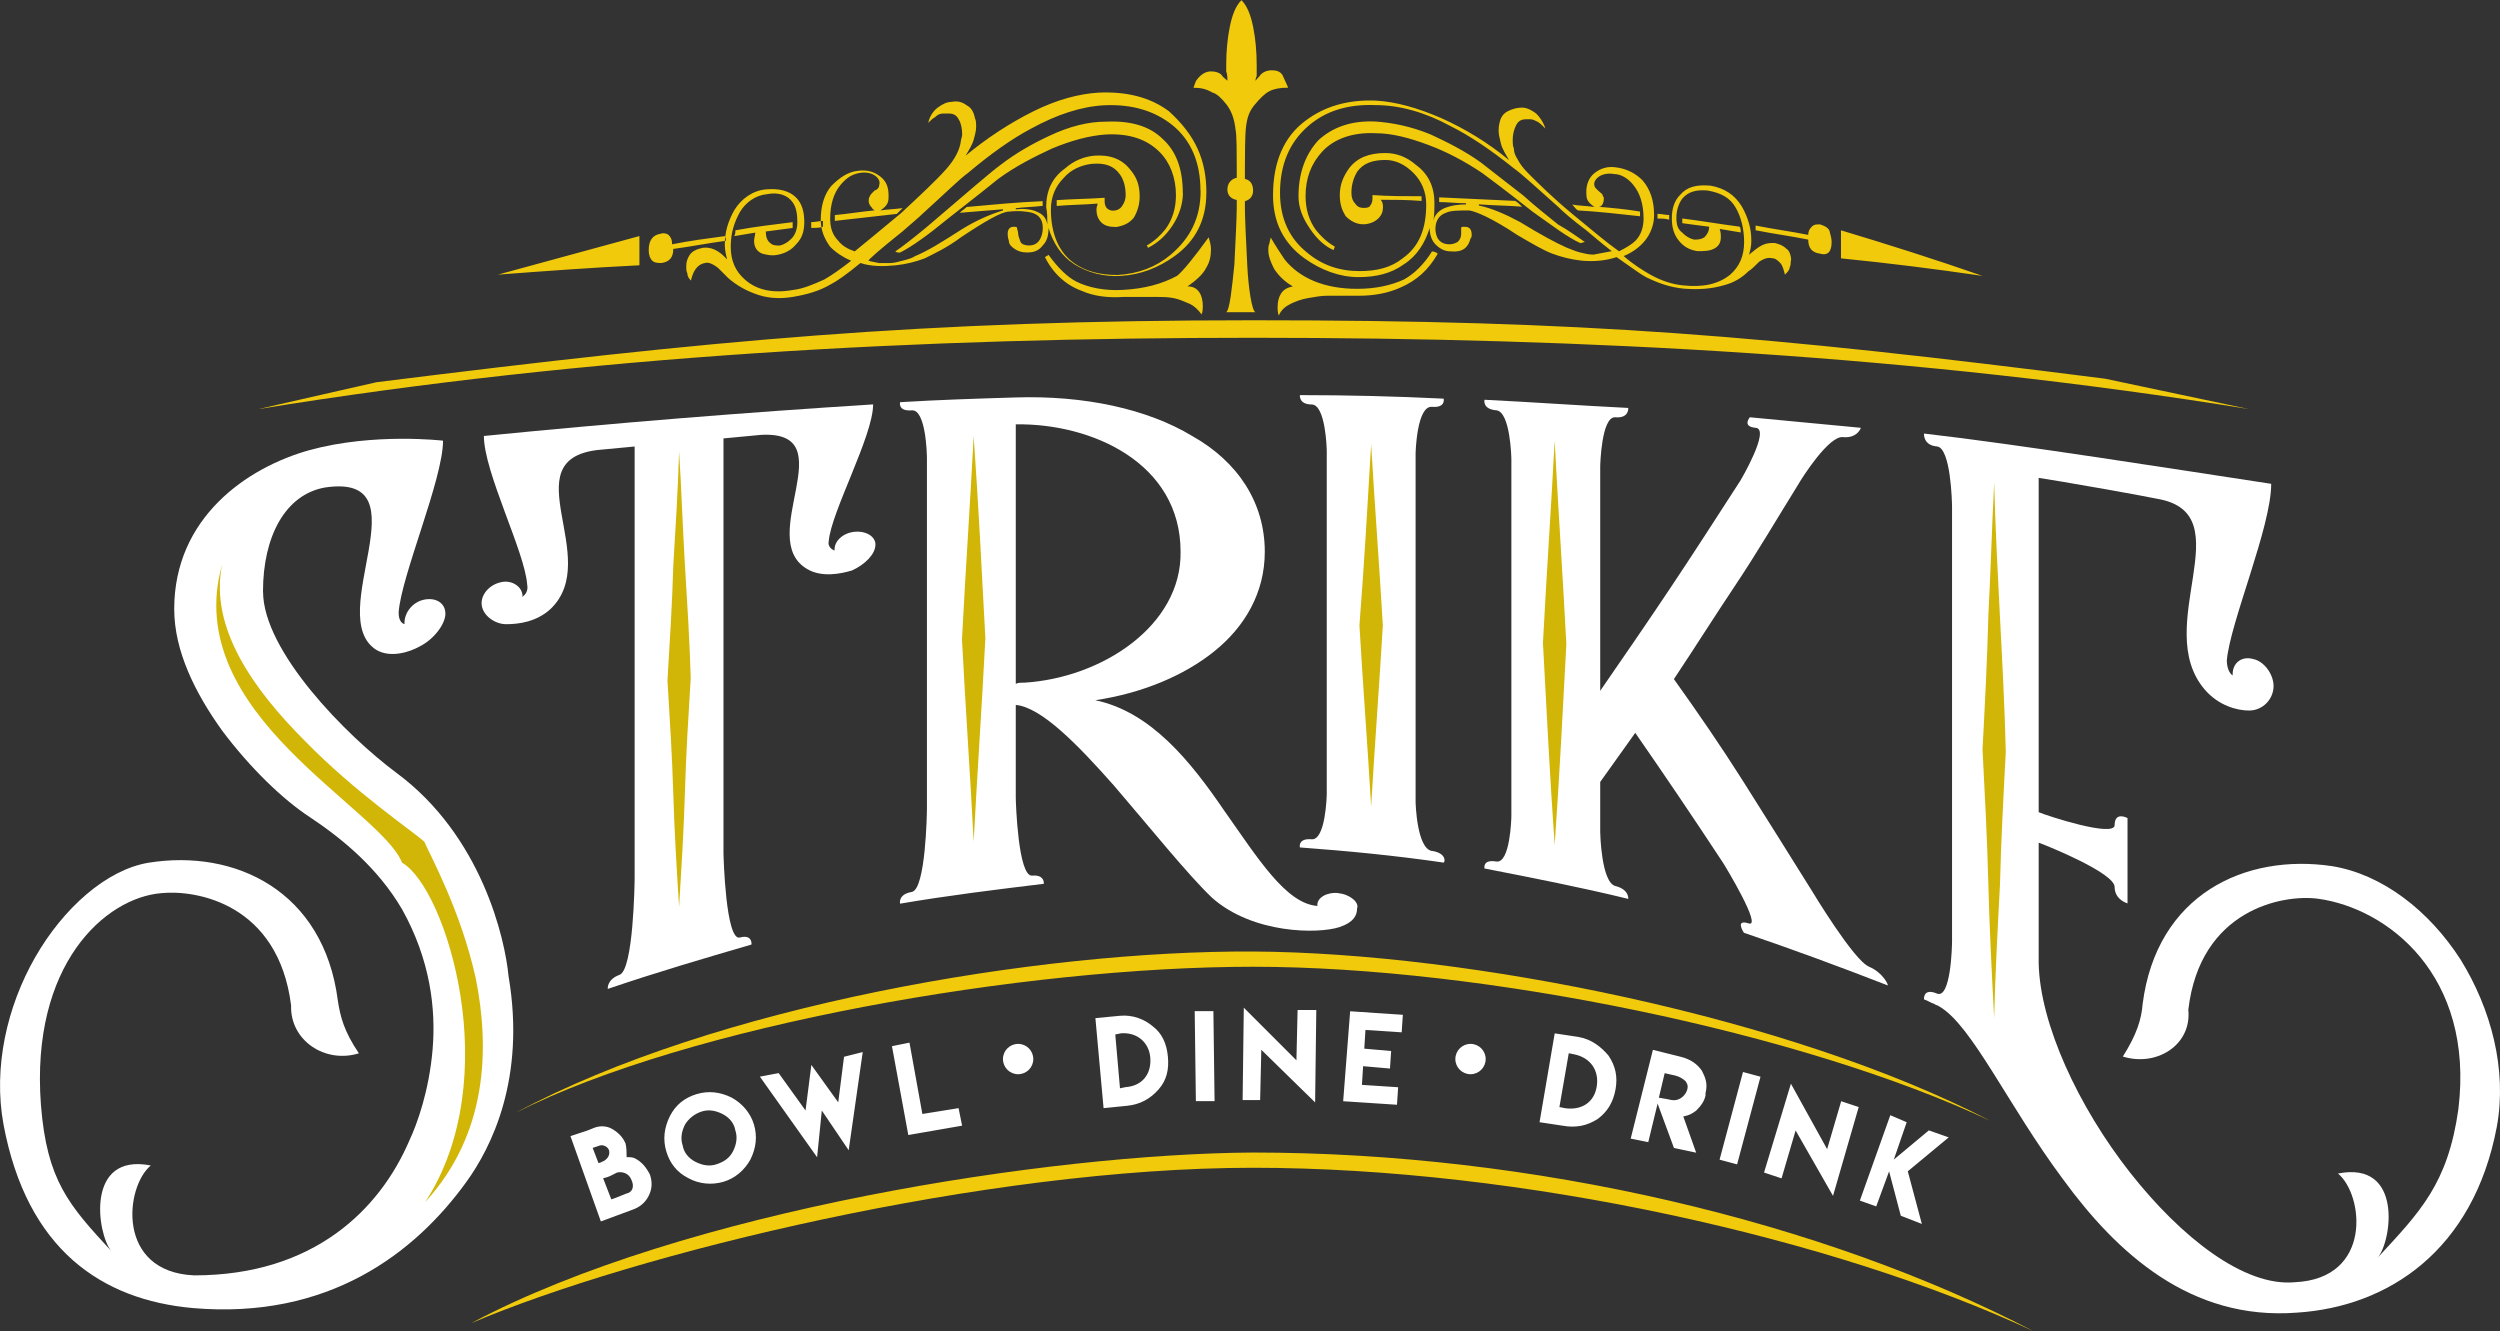
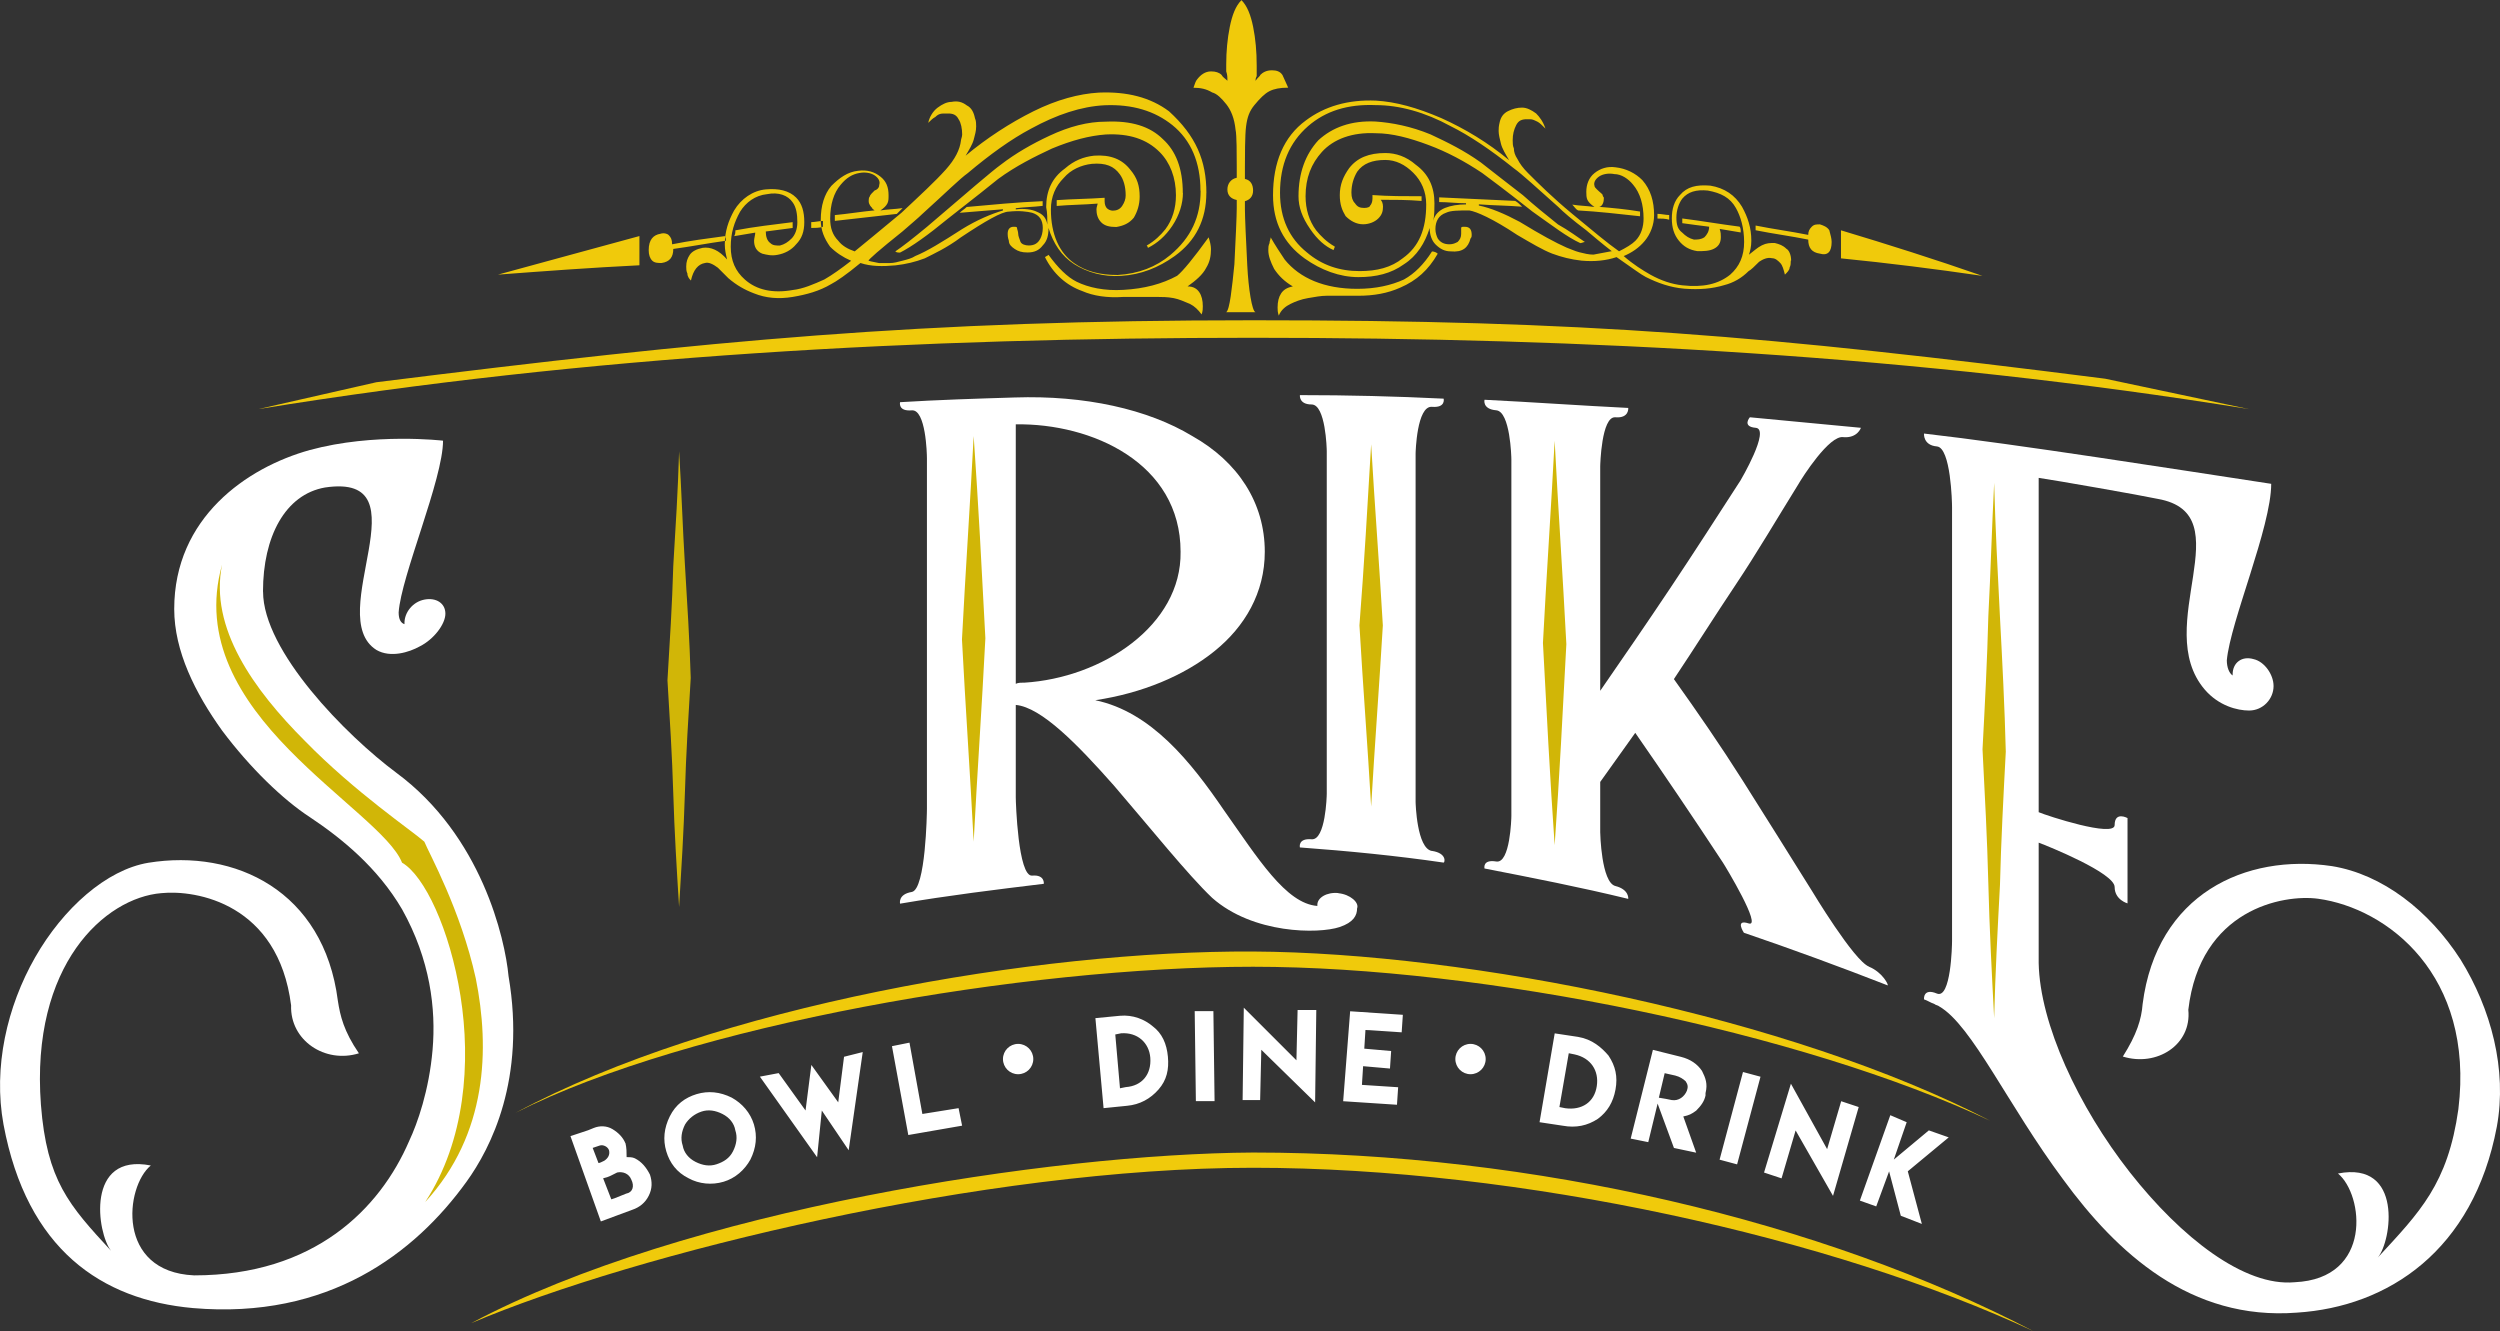
<svg xmlns="http://www.w3.org/2000/svg" id="Layer_2" data-name="Layer 2" viewBox="0 0 361.03 192.27">
  <rect x="0" y="0" width="361.03" height="192.27" fill="#333333" stroke="none" />
  <defs>
    <style> .cls-1 { fill: none; } .cls-1, .cls-2, .cls-3, .cls-4, .cls-5, .cls-6 { stroke-width: 0px; } .cls-2, .cls-3 { fill-rule: evenodd; } .cls-2, .cls-5 { fill: #fff; } .cls-3, .cls-6 { fill: #f0ca0b; } .cls-4 { fill: #d1b607; } </style>
  </defs>
  <g id="Layer_1-2" data-name="Layer 1">
    <g>
      <path class="cls-6" d="m54.35,55.2c48.62-6.08,78.66-8.95,126.6-8.95s73.94,2.19,123.06,8.44l20.76,4.39c-47.94-7.77-95.88-10.3-143.82-10.3s-95.88,2.53-143.65,10.3l17.05-3.88Z" />
      <path class="cls-6" d="m180.96,166.44c40.51,0,82.38,9.96,112.76,25.83-28.87-13.5-74.11-23.63-112.76-23.63s-89.13,12.32-112.93,22.45c30.72-16.37,83.73-24.48,112.93-24.65Z" />
      <path class="cls-1" d="m50.3,192.27c87.61-43.72,172.69-45.24,263.67,0" />
      <path class="cls-2" d="m90.31,165.09c-.34-.84-1.01-1.52-1.86-2.03s-1.86-.51-2.7-.17l-.84.34-2.53.84,4.39,12.32,4.56-1.69c1.01-.34,1.86-1.01,2.36-2.03.51-1.01.51-2.03.17-3.04-.51-1.01-1.18-1.86-2.19-2.36-.34-.17-.84-.17-1.18-.17,0-.68,0-1.35-.17-2.03h0Zm.17,7.26l-1.69.68-.51.17-1.18-3.04c.84-.17,1.35-.51,2.03-.84.84-.17,1.69.17,2.03,1.01.51,1.01.17,1.86-.68,2.03Zm-2.53-6.25c.17.68-.17,1.18-.68,1.52-.34.17-.68.34-.84.34l-.84-2.19,1.01-.34c.51-.17,1.18.17,1.35.68Zm12.66-8.1c-1.69.51-3.04,1.52-3.88,3.21s-1.01,3.38-.51,5.06,1.52,3.04,3.21,3.88c1.52.84,3.38,1.01,5.06.51s3.04-1.69,3.88-3.21c.84-1.69,1.01-3.38.51-5.06-.51-1.69-1.69-3.04-3.21-3.88-1.69-.84-3.38-1.01-5.06-.51Zm.68,2.53c1.01-.34,2.03-.17,3.04.34,1.01.51,1.69,1.35,1.86,2.36.34,1.01.17,2.03-.34,3.04-.51,1.01-1.35,1.52-2.36,1.86s-2.03.17-3.04-.34c-1.01-.51-1.69-1.35-1.86-2.36-.34-1.01-.17-2.03.34-3.04.51-.84,1.35-1.52,2.36-1.86Zm8.44-5.06l8.27,11.65.68-6.75,3.88,5.74,2.03-14.18-2.7.68-.84,6.58-3.88-5.4-.84,6.58-3.88-5.4-2.7.51Zm19.08-4.39l2.36,12.83,7.77-1.35-.51-2.53-5.23.84-1.86-10.3-2.53.51Zm32.92-4.39l-3.54.34,1.18,13,3.38-.34c1.86-.17,3.38-1.01,4.56-2.36s1.52-2.87,1.35-4.73-.84-3.38-2.19-4.39c-1.18-1.01-2.87-1.69-4.73-1.52h0Zm4.39,6.08c.17,2.36-1.18,4.05-3.54,4.22l-.84.17-.68-7.77.84-.17c2.36-.17,4.05,1.35,4.22,3.54Zm6.58,6.25h2.7l-.17-13h-2.7l.17,13Zm6.92-13.5l-.17,13.34h2.53l.17-7.26,7.77,7.6.17-13.34h-2.7l-.17,7.26-7.6-7.6Zm15.36.51l-1.01,13,7.77.51.17-2.53-5.23-.34.17-2.7,3.88.34.17-2.53-3.88-.34.17-2.7,5.23.34.17-2.53-7.6-.51Zm32.92,3.71l-3.38-.51-2.19,12.83,3.38.51c1.86.34,3.54,0,5.06-1.01,1.35-1.01,2.19-2.36,2.53-4.22s0-3.38-1.01-4.9c-1.01-1.18-2.36-2.36-4.39-2.7h0Zm2.7,7.09c-.34,2.36-2.19,3.54-4.56,3.21l-.84-.17,1.35-7.77.84.17c2.36.51,3.54,2.36,3.21,4.56Zm4.9,7.6l2.53.51,1.35-5.57,2.36,6.41,3.21.68-1.86-5.23c.84-.17,1.18-.34,1.86-.84.68-.68,1.18-1.35,1.35-2.19v-.34c.34-1.35,0-2.19-.51-3.21-.68-1.01-1.69-1.69-3.04-2.03l-4.05-1.01-3.21,12.83Zm5.91-5.57l-.84-.17h0l-1.01-.17.84-3.54,1.52.34c.68.17,1.18.51,1.52.84.34.51.34.84.17,1.35-.34.84-1.18,1.52-2.19,1.35Zm6.92,8.61l2.53.68,3.38-12.66-2.53-.68-3.38,12.66Zm10.3-10.97l-3.88,12.83,2.53.84,2.03-6.92,5.4,9.45,3.71-12.83-2.53-.84-2.03,6.92-5.23-9.45Zm14.35,4.56l-4.39,12.32,2.36.84,1.86-5.06,1.69,6.41,3.04,1.18-2.03-7.6,5.91-4.9-2.87-1.01-5.06,4.22,1.86-5.4-2.36-1.01Z" />
      <circle class="cls-5" cx="147.03" cy="152.94" r="2.19" />
      <circle class="cls-5" cx="212.36" cy="152.94" r="2.19" />
      <path class="cls-3" d="m286.29,39.84c-6.92-1.01-13.67-1.86-20.43-2.53v-4.05c6.75,2.03,13.67,4.22,20.43,6.58Zm-100.27-27.18c-1.18,0-2.03.17-2.7.51s-1.35,1.01-2.19,2.03c-.68.84-1.01,1.69-1.18,3.04-.17,1.18-.17,4.56-.17,5.91v1.69c.84.17,1.18.84,1.18,1.69s-.51,1.35-1.18,1.52v1.18c0,1.18.17,4.73.34,8.1s.68,6.58,1.18,6.75h-4.22c.51-.34.84-3.54,1.18-6.92.17-3.38.34-6.92.34-8.1v-1.18c-.84-.17-1.35-.68-1.35-1.52s.51-1.52,1.35-1.69v-1.69c0-1.52,0-4.56-.17-5.23-.17-1.69-.68-2.87-1.35-3.71s-1.35-1.52-2.03-1.69c-.84-.51-1.69-.68-2.7-.68.17-.51.34-1.01.51-1.18.51-.68,1.18-1.18,2.03-1.18.68,0,1.18.17,1.52.51.17.34.51.51.84.84,0-.51,0-.84-.17-1.35v-1.01c0-1.86.17-3.71.51-5.4s.84-3.04,1.69-3.88c.84.84,1.35,2.19,1.69,3.88s.51,3.54.51,5.57v1.52c-.17.34-.17.51-.17.68.34-.51.68-.68.68-.84.34-.34.84-.68,1.69-.68.68,0,1.18.17,1.52.68.34.68.51,1.18.84,1.86Zm78.49,22.28c0,1.35-.51,2.03-1.69,1.69-1.18-.17-1.69-.84-1.69-2.03-2.53-.51-5.06-.84-7.6-1.35v-.68c2.53.51,5.06.84,7.6,1.35,0-.51.17-.84.51-1.18s.68-.34,1.18-.34c.51.17,1.01.34,1.35.84.17.68.34,1.18.34,1.69Zm-23.46-3.21c-.51-.17-1.18-.17-1.69-.17v-.68c.51,0,1.18.17,1.69.17v.68Zm-12.15,3.21c-.17,0-.51.17-.68.17-1.86-.84-4.05-2.53-6.92-4.56-4.05-3.21-6.58-5.06-7.26-5.57-2.53-1.69-5.06-3.04-7.77-4.05s-5.23-1.69-7.6-1.69c-3.38-.17-6.08.84-7.77,2.7-1.52,1.69-2.36,3.71-2.36,6.41,0,1.86.51,3.54,1.52,4.9.68.84,1.52,1.69,2.7,2.36,0,.17-.17.34-.17.51-1.18-.51-2.36-1.52-3.38-3.04-1.18-1.69-1.69-3.21-1.69-4.73,0-3.38,1.01-6.08,2.87-8.1,2.03-1.86,4.73-2.87,8.27-2.7,2.36.17,5.06.68,7.93,1.86,2.53,1.18,4.9,2.36,7.26,4.05,1.69,1.35,3.71,2.87,6.08,4.73,1.69,1.52,3.38,2.87,5.06,4.22,1.52.84,2.87,1.86,3.88,2.53Zm3.88,1.35c-1.52-1.18-2.7-2.19-3.71-3.04-2.03-1.52-3.38-2.7-4.05-3.38-3.04-2.7-5.23-4.73-6.41-5.57-3.38-2.7-6.41-4.73-9.12-6.08-3.71-2.03-7.43-3.04-10.8-3.04-4.05-.17-7.26.84-9.79,3.04-2.7,2.36-4.05,5.57-4.05,9.62,0,3.71,1.35,6.58,3.88,8.61,2.19,1.86,4.73,2.7,7.6,2.7,2.53,0,4.56-.51,6.25-1.86,2.36-1.69,3.38-4.22,3.38-7.77,0-1.86-.68-3.38-1.86-4.56s-2.53-1.86-4.05-1.86c-1.86,0-3.21.51-4.05,1.69-.51.84-.84,1.86-.84,3.04,0,.68.17,1.18.51,1.52.34.51.68.68,1.35.68.51,0,.84-.17.84-.34.17-.17.34-.51.34-1.01v-.51c2.36.17,4.73.17,7.09.17v.68c-2.03-.17-4.05-.17-5.91-.17.17.17.34.51.34,1.01,0,.68-.17,1.18-.68,1.69s-1.35.84-2.19.84c-1.01,0-1.86-.51-2.53-1.18-.51-.84-.84-1.69-.84-3.04,0-1.52.51-2.7,1.35-3.88,1.18-1.52,2.87-2.19,5.23-2.19,1.52,0,3.04.51,4.39,1.69,1.86,1.35,2.7,3.21,2.7,5.57,0,.84,0,1.69-.17,2.53.17-.84.84-1.52,1.69-1.86s1.86-.51,3.04-.51v-.17c-1.35,0-2.7-.17-3.88-.17v-.68c3.71.17,7.26.34,10.97.51.34.17.68.51,1.01.84-2.03-.17-4.05-.17-6.25-.34v.17c1.69.34,3.71,1.18,5.91,2.36,3.04,1.86,5.23,3.04,6.75,3.71.51.17,1.18.51,1.86.68.68.17,1.35.34,2.03.34.84-.17,1.86-.34,2.7-.51Zm25.83,1.35c0,.34,0,.68-.17,1.01,0,.34-.34.68-.68,1.01-.17-.68-.34-1.35-.68-1.69s-.68-.68-1.18-.68c-.68-.17-1.35.17-1.86.51-.68.68-1.18,1.18-1.52,1.35-1.01,1.01-2.19,1.69-3.54,2.03-1.69.51-3.54.68-5.74.51-2.03-.17-3.88-.84-5.57-1.69-.68-.34-2.03-1.35-4.22-2.87-1.52.51-3.21.68-5.06.51-1.52-.17-2.87-.51-4.22-1.01-1.35-.51-3.04-1.52-5.06-2.7-3.54-2.36-5.91-3.38-6.92-3.54-1.52,0-2.7,0-3.38.34-1.01.34-1.52,1.18-1.52,2.36,0,.51.17,1.01.34,1.35.34.51.84.84,1.69.84.51,0,.84-.17,1.18-.34.34-.34.51-.68.51-1.18v-.84c0-.17.17-.17.51-.17.68,0,1.01.34,1.01,1.18,0,.17,0,.34-.17.51-.34,1.35-1.18,2.03-2.87,1.86-.84,0-1.52-.34-2.19-1.01-.51-.51-.84-1.35-.84-2.36-.68,2.19-1.86,4.05-3.71,5.23-1.86,1.35-4.05,1.86-6.58,1.86-2.7,0-5.4-1.01-7.77-2.7-3.04-2.19-4.56-5.23-4.56-9.12,0-4.73,1.52-8.44,4.73-10.8,2.7-2.03,6.08-3.04,10.13-2.87,2.87.17,5.91,1.01,9.45,2.53,3.38,1.52,6.75,3.54,9.79,6.08-.51-.84-1.01-1.69-1.18-2.36-.17-.68-.34-1.35-.34-1.86,0-.34,0-.68.17-1.35s.51-1.18,1.18-1.52,1.35-.51,2.03-.51,1.35.34,2.03.84c.51.51,1.01,1.18,1.35,2.19-.51-.51-.84-.84-1.18-1.01s-.68-.34-1.01-.34h-.51c-.68,0-1.18.17-1.52.84s-.51,1.35-.51,2.19c0,.34,0,.84.17,1.18,0,.51.17,1.01.51,1.52.34.68.84,1.35,1.52,2.03,1.52,1.52,3.54,3.54,6.41,5.91s5.06,4.22,6.75,5.4c1.01-.51,1.86-1.01,2.36-1.52.84-.84,1.18-2.03,1.18-3.21,0-2.03-.51-3.71-1.52-4.9-.68-.84-1.69-1.52-2.7-1.52-.84-.17-1.69,0-2.19.34s-.84.84-.68,1.35c0,.17.17.34.34.51.51.51.84.68.84.84s.17.34.17.34v.17c0,.51-.17.84-.34,1.01,0,0-.17.17-.34.17,2.03.17,3.88.34,5.91.68v.68c-3.04-.34-6.08-.68-8.95-.84-.34-.17-.51-.51-.84-.84,1.01.17,2.03.17,3.21.34-.51-.34-.84-.68-1.01-1.01s-.17-.84-.17-1.18c0-1.01.34-2.03,1.18-2.7s1.86-1.01,3.04-.84c1.52.17,2.87.84,3.88,1.86,1.18,1.35,1.69,3.04,1.69,5.06,0,1.35-.51,2.7-1.35,3.71s-1.86,1.69-3.04,2.19c1.35,1.18,2.7,2.03,3.88,2.7,1.52.84,3.04,1.35,4.56,1.52,3.04.34,5.23-.17,6.92-1.52,1.35-1.18,2.03-2.7,2.03-4.73s-.51-3.71-1.18-4.9c-.84-1.52-2.19-2.19-4.05-2.53-1.69-.17-2.87.17-3.71,1.18-.51.68-.84,1.69-.84,2.7s.17,1.69.84,2.19c.51.51,1.01.84,1.69,1.01.51,0,1.01,0,1.52-.34.34-.34.68-.84.68-1.52-1.35-.17-2.7-.34-3.88-.51v-.68c2.7.34,5.57.84,8.27,1.18.17.17.17.51.17.84-1.01-.17-2.03-.34-3.04-.51.17.51.17.84.17,1.18,0,.84-.34,1.35-1.01,1.69-.68.34-1.52.34-2.36.34-1.18-.17-2.03-.68-2.7-1.52-.68-.84-1.01-1.86-1.01-3.21s.34-2.53,1.18-3.38c1.01-1.18,2.36-1.52,4.39-1.35,2.03.34,3.54,1.35,4.56,3.04.84,1.52,1.35,3.04,1.35,4.9,0,.84-.17,1.52-.34,2.03.68-.51,1.18-1.01,1.86-1.35.68-.34,1.18-.34,1.86-.34.68.17,1.18.34,1.69.84.34.17.68.84.68,1.69Zm-50.98-1.01c-1.35,2.36-3.04,3.88-5.4,4.9-1.86.84-3.88,1.18-6.08,1.18h-4.56c-.84,0-1.69.17-2.7.34s-1.86.51-2.53.84-1.35.84-1.69,1.69c-.17-.51-.17-.84-.17-1.18,0-.84.17-1.52.51-2.03s.84-.84,1.69-1.01c-1.18-.68-2.03-1.52-2.7-2.53-.51-1.01-.84-1.86-.84-2.7,0-.34,0-.68.17-1.01,0-.34.17-.51.17-.84.68,1.18,1.35,2.19,2.03,3.21,2.19,2.7,5.74,4.22,10.47,4.22,2.7,0,4.9-.51,6.75-1.35,1.52-.84,2.87-2.19,4.05-4.05.34,0,.68.17.84.34Zm-33.09-2.36c.17.51.34,1.18.34,1.69,0,1.01-.17,1.86-.68,2.7-.51,1.01-1.52,1.86-2.7,2.7.84,0,1.35.34,1.69.84s.51,1.18.51,2.03c0,.34,0,.68-.17,1.18-.51-.68-1.01-1.18-1.69-1.52-.84-.34-1.52-.68-2.36-.84s-1.69-.17-2.36-.17h-4.9c-2.36.17-4.39-.17-5.91-.84-2.36-.84-4.22-2.53-5.4-4.9.17-.17.34-.17.51-.34,1.35,1.86,2.7,3.21,4.05,3.88,1.69.84,4.05,1.35,6.75,1.18,3.04-.17,5.57-.84,7.77-2.03.84-.68,2.36-2.53,4.56-5.57Zm-3.71-6.41c0,1.52-.51,3.21-1.52,4.73s-2.19,2.53-3.54,3.21c0-.17-.17-.34-.17-.34,1.18-.68,2.03-1.52,2.7-2.36,1.01-1.35,1.52-3.04,1.52-4.9,0-2.53-.84-4.73-2.36-6.25-1.86-1.86-4.39-2.7-7.77-2.53-2.36.17-4.9.84-7.77,2.03-2.53,1.18-5.23,2.53-7.77,4.39-1.01.84-3.38,2.7-7.26,5.74-2.87,2.36-5.23,4.05-6.92,4.9-.17,0-.51,0-.68-.17,1.01-.68,2.53-1.86,4.56-3.54,5.91-5.06,9.45-8.1,10.63-8.95,2.19-1.69,4.56-3.04,7.09-4.22,2.87-1.35,5.57-2.03,8.1-2.03,3.71-.17,6.41.68,8.27,2.53,1.86,1.69,2.87,4.22,2.87,7.77Zm2.53-.34c0-4.05-1.35-7.26-4.05-9.45-2.53-2.03-5.74-3.04-9.79-2.87-3.38.17-6.92,1.35-10.63,3.38-2.87,1.52-5.91,3.71-9.12,6.41-1.18.84-3.21,2.87-6.58,5.91-.51.51-1.52,1.35-2.87,2.53-3.38,2.7-4.9,4.05-4.9,4.22.51.17.84.17,1.52.34h1.52c.68,0,1.18-.17,1.86-.34s1.35-.34,1.86-.68c1.69-.68,3.88-2.03,6.75-3.88,2.19-1.35,4.22-2.19,5.91-2.7v-.17c-2.03.17-4.05.34-6.25.51.34-.34.68-.51,1.01-.84,3.71-.34,7.26-.68,10.97-.84v.68c-1.35.17-2.7.17-3.88.34v.17c1.18-.17,2.36,0,3.04.34.84.34,1.35.84,1.52,1.86,0-.84,0-1.69-.17-2.53,0-2.36.84-4.22,2.7-5.57,1.35-1.18,2.7-1.69,4.22-1.86,2.36-.17,4.05.51,5.23,2.03,1.01,1.18,1.35,2.36,1.35,3.88,0,1.18-.34,2.19-.84,3.04-.68.84-1.52,1.18-2.53,1.35-1.01,0-1.69-.17-2.19-.68s-.68-1.18-.68-1.86c0-.34.17-.68.17-.84-2.03.17-4.05.17-5.91.34v-.84c2.36-.17,4.56-.17,6.92-.34v.51c0,.51.17.84.34,1.01s.51.34.84.34c.51,0,1.01-.17,1.35-.68.34-.51.51-1.01.51-1.52,0-1.35-.34-2.36-.84-3.04-.84-1.18-2.03-1.69-4.05-1.52-1.52.17-3.04.84-4.05,2.03-1.18,1.18-1.86,2.7-1.86,4.56,0,3.54,1.18,6.25,3.38,7.77,1.69,1.18,3.71,1.69,6.25,1.69,3.04-.17,5.57-1.18,7.6-2.87,3.04-2.53,4.39-5.57,4.39-9.28Zm-54.52,5.23c-.51.17-1.18.17-1.69.17v-.84c.51,0,1.18-.17,1.69-.17v.84Zm55.37-4.9c0,3.88-1.52,6.92-4.56,9.12-2.36,1.69-4.9,2.7-7.77,2.87-2.53.17-4.9-.51-6.75-1.69s-3.04-3.04-3.71-5.23c0,1.01-.17,1.86-.84,2.53-.51.68-1.18,1.01-2.19,1.01-.84,0-1.35-.17-1.86-.51-.51-.34-.84-.68-.84-1.18-.17-.51-.17-.84-.17-1.01,0-.68.34-1.01.84-1.01.34,0,.51,0,.51.17s.17.51.17.84.17.68.34,1.18c.17.34.68.51,1.18.51.84,0,1.35-.34,1.69-1.01.17-.34.34-.84.34-1.52,0-1.18-.51-1.86-1.52-2.19-.68-.17-1.86-.34-3.38-.17-1.01,0-3.38,1.35-6.92,3.71-2.03,1.52-3.88,2.36-5.23,3.04-1.35.51-2.7.84-4.22,1.01-1.86.17-3.54.17-5.06-.34-2.03,1.69-3.54,2.7-4.22,3.04-1.69,1.01-3.54,1.52-5.57,1.86-2.03.34-3.88.17-5.57-.51-1.35-.51-2.53-1.18-3.71-2.19-.51-.51-1.01-1.01-1.52-1.52-.68-.51-1.35-.84-1.86-.68-1.01.17-1.69,1.01-2.03,2.53-.17-.17-.51-.51-.51-1.01-.17-.34-.17-.68-.17-1.01,0-.68.17-1.18.51-1.69.34-.51,1.01-.84,1.86-1.01,1.18-.17,2.36.34,3.54,1.69-.17-.68-.34-1.35-.34-2.19,0-1.86.51-3.38,1.35-4.9,1.01-1.69,2.7-2.87,4.56-3.04,1.86-.17,3.38.17,4.39,1.18.84.84,1.18,2.03,1.18,3.54,0,1.35-.34,2.36-1.18,3.21-.68.84-1.69,1.35-2.7,1.52-.84.17-1.52,0-2.19-.17-.84-.34-1.18-1.01-1.18-1.86,0-.34.17-.84.17-1.18-1.01.17-2.03.34-3.04.51.17-.34.17-.51.17-.84,2.7-.51,5.57-.84,8.27-1.18v.84c-1.35.17-2.53.34-3.88.51,0,.68.17,1.35.68,1.69.34.34.84.34,1.35.34.68-.17,1.18-.51,1.69-1.01.51-.51.84-1.35.84-2.36,0-1.18-.17-2.19-.68-2.87-.68-1.01-2.03-1.52-3.71-1.18-1.69.17-3.04,1.18-3.88,2.53-.84,1.52-1.35,3.04-1.35,5.06s.68,3.54,2.03,4.73c1.69,1.52,4.05,2.03,6.92,1.52,1.52-.17,3.04-.84,4.56-1.52,1.18-.68,2.36-1.52,3.88-2.7-1.18-.51-2.19-1.18-3.04-2.03-.84-1.18-1.35-2.36-1.35-3.88,0-2.03.51-3.71,1.52-4.9,1.18-1.18,2.36-2.03,3.88-2.19,1.35-.17,2.36.17,3.21.84s1.18,1.52,1.18,2.7c0,.51,0,.84-.17,1.18s-.51.68-1.01,1.01c1.01-.17,2.03-.17,3.21-.34-.34.34-.51.51-.84.84-3.04.34-5.91.68-8.95,1.01v-.84c1.86-.17,3.88-.51,5.74-.68-.17-.17-.34-.17-.34-.34-.17-.17-.51-.51-.51-1.01,0-.17,0-.51.17-.68,0-.17.34-.51.68-.84.51-.17.68-.51.68-.84.17-.51-.17-1.01-.68-1.35-.51-.34-1.35-.51-2.19-.34-1.01.17-1.86.68-2.7,1.69-1.01,1.18-1.52,2.87-1.52,4.9,0,1.35.34,2.36,1.18,3.21.51.68,1.35,1.18,2.36,1.52,1.69-1.35,3.88-3.21,6.75-5.57,2.7-2.53,4.9-4.56,6.41-6.25,1.35-1.52,2.03-2.87,2.19-4.22,0-.17.17-.51.17-.84,0-.84-.17-1.69-.51-2.19-.34-.68-.84-.84-1.52-.84h-.68c-.51,0-.84.17-1.18.51-.34.17-.68.51-1.01.84.17-.84.68-1.69,1.35-2.19s1.35-.84,2.03-.84c.84-.17,1.52,0,2.19.51.68.34,1.01,1.01,1.18,1.86.17.34.17.84.17,1.18,0,.68-.17,1.18-.34,1.86s-.68,1.52-1.18,2.36c3.04-2.53,6.41-4.73,9.79-6.41s6.58-2.53,9.45-2.7c4.05-.17,7.43.68,10.13,2.7,3.88,3.54,5.4,7.09,5.4,11.82Zm-69.38,6.92c-2.53.34-5.06.84-7.6,1.18,0,1.18-.51,1.86-1.69,2.03-.51,0-1.01,0-1.35-.34s-.51-.84-.51-1.52c0-1.52.68-2.19,1.69-2.36.51-.17,1.01,0,1.18.17.34.34.51.68.51,1.35,2.53-.51,5.06-.84,7.6-1.18.17.17.17.51.17.68Zm-12.49,3.54c-6.92.34-13.67.84-20.43,1.35,6.75-1.86,13.67-3.71,20.43-5.57v4.22Z" />
      <path class="cls-6" d="m180.96,137.41c31.06.17,77.65,9.45,106.52,24.48-27.18-12.83-73.43-22.28-106.52-22.28s-81.53,8.44-106.52,21.1c28.87-15.53,75.46-23.46,106.52-23.3Z" />
      <path class="cls-2" d="m269.92,139.6c-2.19-.84-8.27-10.97-8.27-10.97-3.38-5.4-6.75-10.8-9.96-15.87s-6.58-9.96-9.96-14.69c3.04-4.56,5.91-9.12,8.95-13.67s5.91-9.45,8.95-14.35c.68-1.18,4.56-7.26,6.58-6.92,2.03.17,2.53-1.35,2.53-1.35-5.4-.51-10.63-1.01-16.04-1.52,0,0-1.18,1.35.84,1.52,2.19.17-2.19,7.6-2.19,7.6-3.38,5.23-6.75,10.47-10.13,15.53s-6.75,9.96-10.13,14.85v-32.41c0-.17.17-7.26,2.19-7.09s1.86-1.35,1.86-1.35c-6.92-.34-13.84-.84-20.76-1.18,0,0-.34,1.35,1.69,1.52s2.19,6.75,2.19,7.09v51.49c0,.34-.17,6.92-2.19,6.58s-1.69,1.01-1.69,1.01c6.92,1.35,13.84,2.7,20.76,4.39,0,0,.17-1.35-1.86-1.86-2.03-.51-2.19-7.6-2.19-7.77v-7.26c1.69-2.36,3.38-4.73,5.06-7.09,4.22,6.08,8.44,12.32,12.66,18.74.34.51,5.74,9.45,3.71,8.78s-.68,1.35-.68,1.35c6.92,2.36,13.84,4.9,20.76,7.6.17,0-.68-1.86-2.7-2.7Z" />
      <path class="cls-2" d="m206.79,122.89c-2.19-.34-2.36-6.92-2.36-7.09v-50.3c0-.17.17-6.92,2.36-6.75,2.03.17,1.69-1.18,1.69-1.18-6.92-.34-13.84-.51-20.76-.51,0,0-.17,1.35,1.69,1.35,2.03,0,2.19,6.41,2.19,6.75v49.46c0,.34-.17,6.75-2.19,6.58s-1.69,1.18-1.69,1.18c6.92.51,13.84,1.18,20.76,2.19.17,0,.51-1.35-1.69-1.69Z" />
      <path class="cls-2" d="m193.28,128.97c-1.69-.17-3.04.68-3.04,1.69v.17c-4.56-.34-8.61-6.92-13.5-13.84-4.73-6.92-10.47-14.18-18.57-15.87,6.75-1.01,12.83-3.54,17.22-7.09,4.39-3.54,7.26-8.44,7.26-14.35,0-7.09-3.88-13-10.47-16.71-6.41-3.88-15.53-5.91-25.66-5.57-5.57.17-10.97.34-16.54.68,0,0-.34,1.35,1.69,1.18s2.19,6.25,2.19,6.92v50.64c0,.51-.17,11.65-2.19,11.99-2.03.34-1.69,1.69-1.69,1.69,6.92-1.18,13.84-2.03,20.76-2.87,0,0,.17-1.35-1.69-1.18-2.03.17-2.36-10.63-2.36-11.31v-13.34c3.71.34,8.95,5.74,14.18,11.65,5.23,6.08,10.63,12.83,14.18,16.21,5.91,5.23,15.36,5.23,18.4,4.22,2.03-.68,2.53-1.69,2.53-2.7.34-.84-1.01-2.03-2.7-2.19Zm-45.41-30.39c-.34,0-.84,0-1.18.17v-37.47c10.97-.17,23.8,5.57,23.8,18.4.17,10.63-11.31,18.23-22.62,18.91Z" />
-       <path class="cls-2" d="m126.43,78.66c0-1.18-1.35-2.03-3.04-1.86s-2.87,1.35-2.87,2.53v.17c-.51-.17-1.01-.68-.84-1.35.34-4.22,6.41-15.19,6.41-19.75-18.74,1.18-37.47,2.7-56.21,4.56,0,5.23,5.91,16.71,6.25,21.44.17.84-.17,1.52-.84,1.86l.17-.17c0-1.35-1.52-2.36-3.04-2.03-1.69.34-2.87,1.69-2.87,3.04,0,1.69,1.86,3.04,3.54,3.04,1.86,0,4.39-.34,6.41-2.19,7.6-7.26-5.57-21.44,6.75-22.96,1.69-.17,3.54-.34,5.4-.51v62.29c0,.68-.17,13.34-2.19,14.01-1.86.68-1.69,2.03-1.69,2.03,6.92-2.36,13.84-4.39,20.76-6.41,0,0,.17-1.52-1.69-1.01-2.03.51-2.36-11.65-2.36-12.32v-59.76c1.86-.17,3.71-.34,5.4-.51,12.32-.68-1.01,15.02,6.75,19.41,2.03,1.18,4.73.68,6.41.17,1.86-.84,3.38-2.36,3.38-3.71Z" />
      <path class="cls-2" d="m306.55,152.6c2.03-3.21,2.7-5.4,2.87-7.6,2.03-15.87,14.85-21.78,27.35-19.92,7.26,1.18,14.01,6.41,18.57,13.5,4.39,7.09,6.75,15.87,5.23,24.14-3.38,17.89-15.7,26-28.87,26.84-15.36,1.18-26-8.61-33.76-19.24-7.93-10.63-13.17-22.28-17.89-24.98-.17-.17-.51-.17-.68-.34h0c-.51-.17-1.01-.51-1.52-.68,0,0-.17-1.69,1.86-.84,2.03.84,2.19-6.92,2.19-7.6v-62.63c0-.68-.17-8.61-2.19-8.78s-1.86-1.86-1.86-1.86c13.34,1.52,36.8,5.23,50.14,7.26,0,6.25-5.91,19.92-6.41,25.49,0,1.01.34,1.86.84,2.19v-.17c0-1.69,1.35-2.7,3.04-2.19,1.52.34,2.87,2.19,2.87,3.88,0,1.86-1.52,3.54-3.54,3.54-1.69,0-4.39-.68-6.41-3.04-7.77-9.12,5.57-25.32-6.75-27.52-2.36-.51-14.85-2.7-17.22-3.04v48.28c1.18.51,10.97,3.71,10.97,1.86,0-2.03,1.86-1.01,1.86-1.01v12.32s-1.86-.51-1.86-2.36c0-2.03-9.62-5.91-10.97-6.41v17.39c.17,8.78,5.74,20.76,13.17,30.22,7.43,9.45,16.54,16.54,23.8,15.87,11.31-.51,9.96-12.66,6.25-15.7,9.45-1.86,7.77,9.79,5.74,12.15,6.08-6.58,10.13-10.63,11.65-21.44,2.36-19.41-10.3-29.03-20.26-30.39-5.06-.68-17.05,1.52-18.74,16.04.51,5.06-4.56,8.27-9.45,6.75Z" />
      <path class="cls-2" d="m37.98,85.42c0-7.93,3.21-14.01,8.95-15.02,14.69-2.19-.34,18.57,7.43,23.46,2.03,1.18,4.73.34,6.25-.51,2.03-1.01,3.71-3.21,3.71-4.73s-1.35-2.36-3.04-2.03-2.87,1.86-2.87,3.38v.17c-.51-.17-.84-.68-.84-1.69.34-5.23,6.41-19.24,6.41-24.81,0,0-9.96-1.18-19.24,1.35-9.12,2.53-19.58,9.79-19.58,22.96,0,6.08,3.04,12.15,6.92,17.56,4.05,5.4,8.78,9.96,12.66,12.49,4.56,3.04,9.79,7.26,13.34,13.34h0c4.05,7.26,4.9,14.35,4.39,20.26s-2.19,10.63-3.38,13.17c-4.22,9.79-13.67,19.41-31.06,19.41-11.31-.51-9.96-12.83-6.25-15.87-9.45-1.86-7.77,9.79-5.74,12.32-6.08-6.58-9.28-10.13-10.13-21.1-1.52-20.26,9.28-29.88,17.39-30.55,5.06-.51,16.88,1.52,18.74,16.21-.17,5.06,4.9,8.44,9.79,6.92-2.19-3.21-2.7-5.4-3.04-7.6-2.03-15.87-14.85-21.94-27.35-19.92-6.08,1.01-12.32,6.58-16.37,13.67-4.05,7.09-6.08,15.87-4.56,24.14,3.38,18.06,14.18,25.32,27.35,26.5,19.58,1.69,32.07-7.93,39.5-18.23,3.54-4.9,8.61-14.85,6.08-29.71h0c-.51-5.4-3.88-20.26-16.21-29.37-7.26-5.4-19.24-17.56-19.24-26.16h0Z" />
      <path class="cls-4" d="m198.01,116.48c-.51-8.78-1.18-17.39-1.69-26.16.68-8.78,1.18-17.39,1.69-26.16.51,8.78,1.18,17.39,1.69,26.16-.51,8.61-1.18,17.39-1.69,26.16Z" />
-       <path class="cls-4" d="m224.51,122.05c-.68-9.79-1.18-19.58-1.69-29.2.51-9.79,1.18-19.41,1.69-29.2.51,9.79,1.18,19.58,1.69,29.37-.51,9.62-1.01,19.41-1.69,29.03Z" />
+       <path class="cls-4" d="m224.51,122.05c-.68-9.79-1.18-19.58-1.69-29.2.51-9.79,1.18-19.41,1.69-29.2.51,9.79,1.18,19.58,1.69,29.37-.51,9.62-1.01,19.41-1.69,29.03" />
      <path class="cls-4" d="m140.61,121.54c-.51-9.79-1.18-19.41-1.69-29.2.51-9.79,1.18-19.58,1.69-29.37.68,9.79,1.18,19.41,1.69,29.2-.51,9.96-1.18,19.58-1.69,29.37Z" />
      <path class="cls-4" d="m287.98,147.03c-.34-6.41-.68-13-.84-19.41s-.51-13-.84-19.41c.34-6.41.68-12.83.84-19.24.34-6.41.51-12.83.84-19.24.17,6.41.51,13,.84,19.41.34,6.41.68,13,.84,19.41-.34,6.41-.68,12.83-.84,19.24-.34,6.41-.68,12.83-.84,19.24Z" />
      <path class="cls-4" d="m98.07,130.99c-.34-5.4-.68-10.97-.84-16.37s-.51-10.97-.84-16.37c.34-5.57.68-10.97.84-16.54.34-5.57.68-10.97.84-16.54.34,5.4.51,10.97.84,16.37s.68,10.97.84,16.37c-.34,5.57-.68,10.97-.84,16.54-.17,5.57-.51,11.14-.84,16.54Z" />
      <path class="cls-4" d="m61.44,173.53c5.74-8.78,6.58-20.09,5.06-29.71s-5.23-17.39-8.44-19.24c-1.52-3.88-9.45-9.28-16.37-16.37s-12.66-15.87-9.62-26.67c-1.86,9.12,4.56,18.06,11.99,25.49,7.26,7.43,15.53,13,17.22,14.52.68,1.69,5.23,9.79,7.43,19.75,2.03,10.13,1.69,22.45-7.26,32.24Z" />
    </g>
  </g>
</svg>